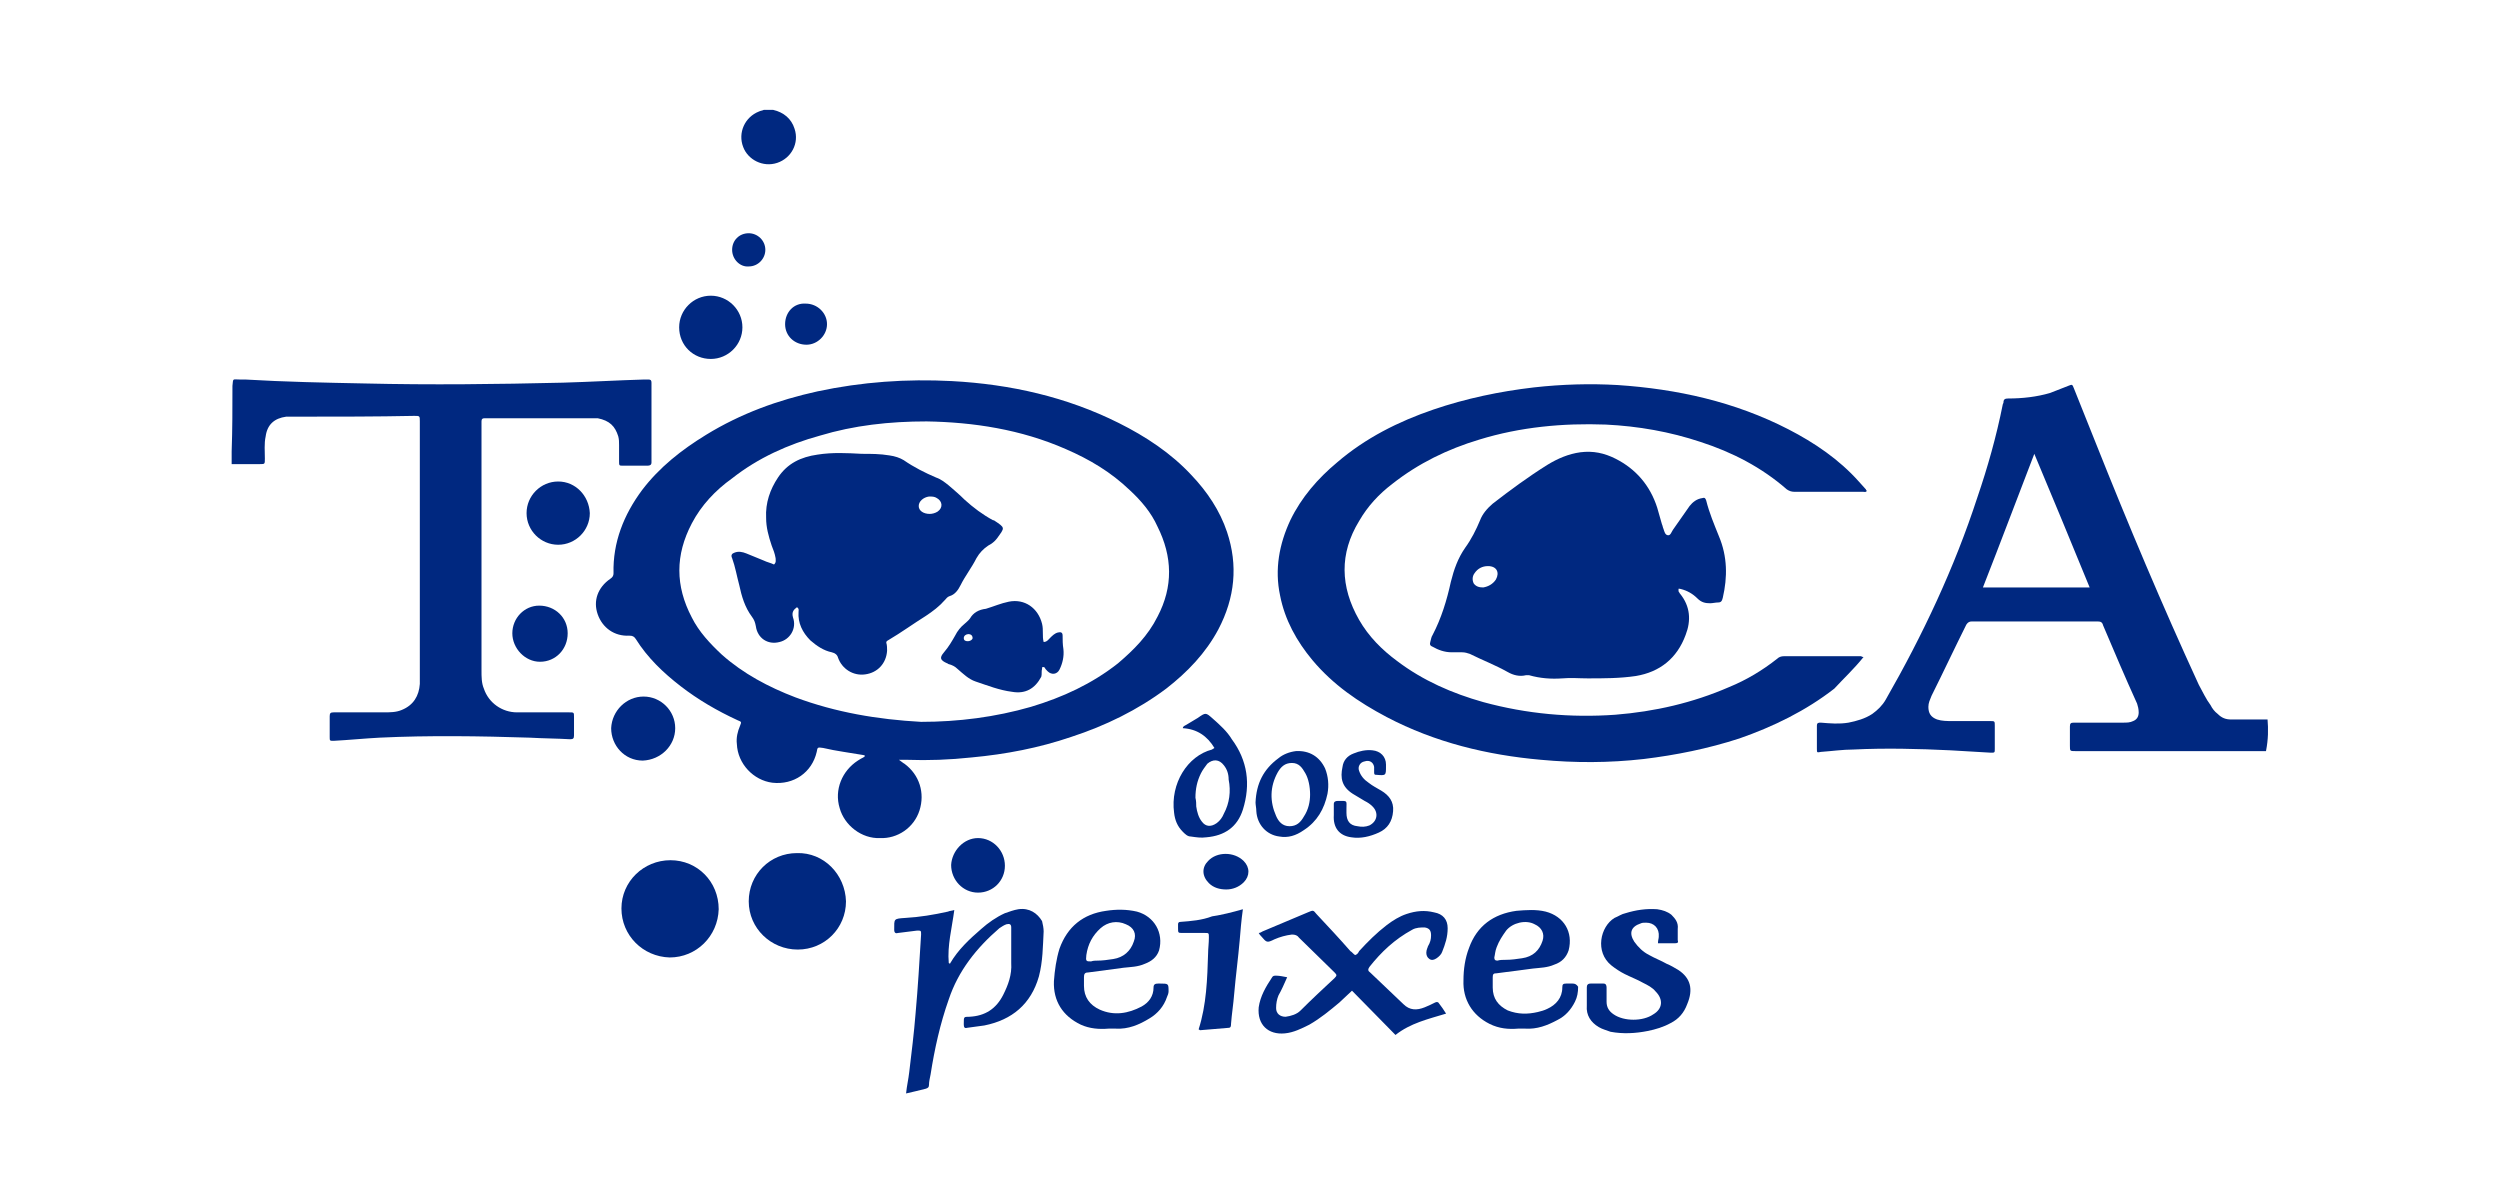
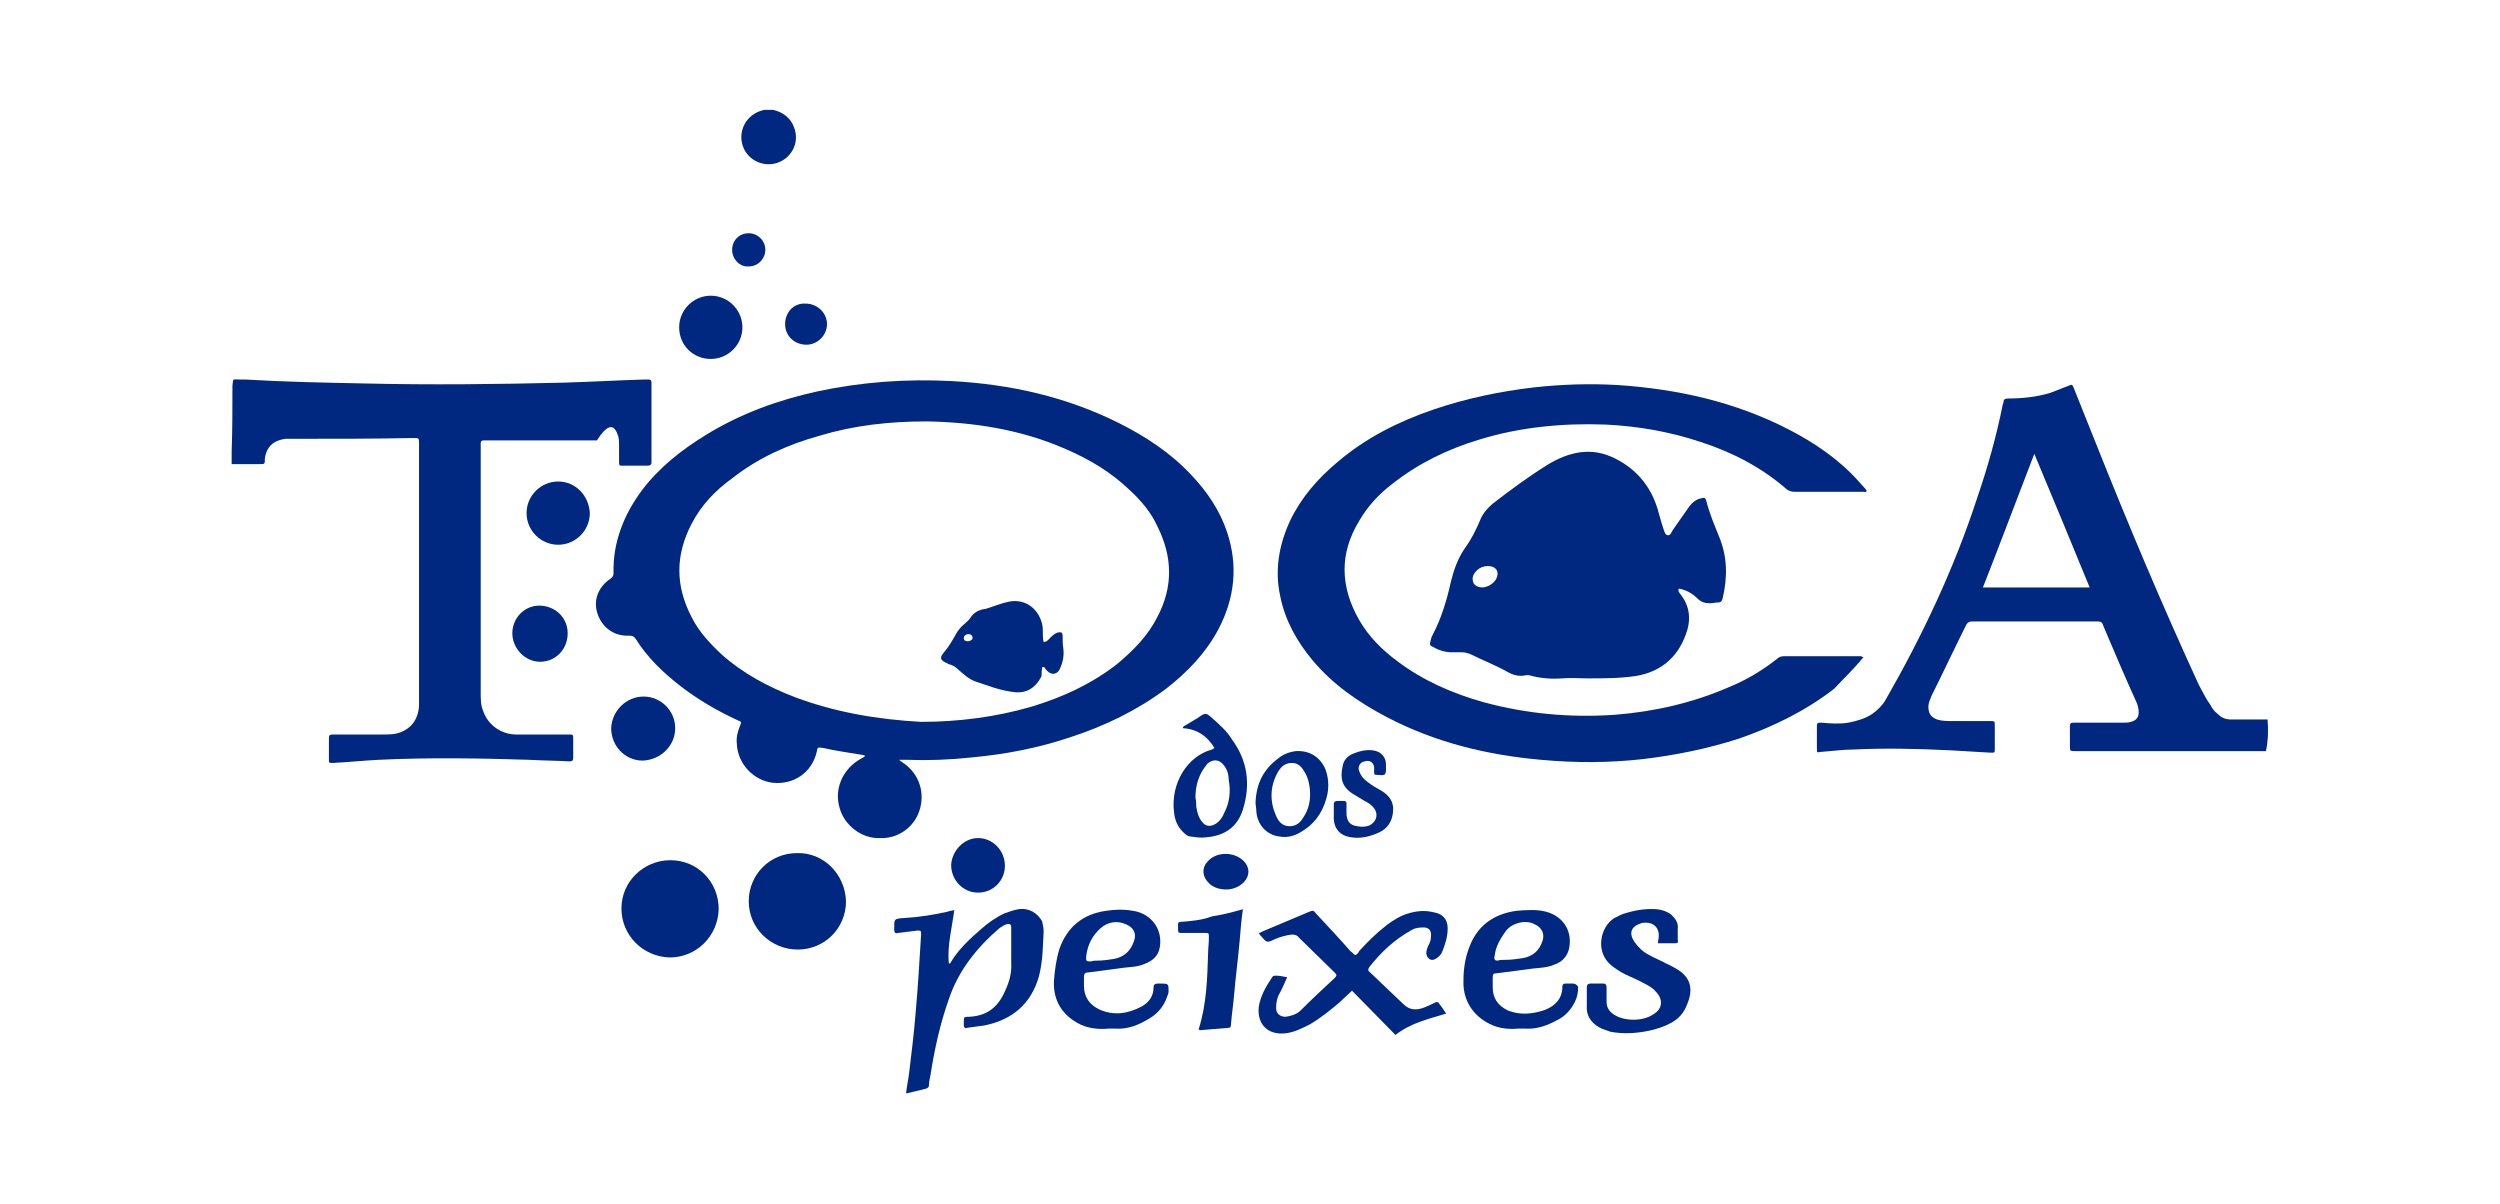
<svg xmlns="http://www.w3.org/2000/svg" version="1.1" id="Camada_1" x="0px" y="0px" viewBox="0 0 316.2 152.3" style="enable-background:new 0 0 316.2 152.3;" xml:space="preserve">
  <style type="text/css">
	.st0{fill:#002880;}
</style>
  <g>
    <path class="st0" d="M235.7,83.1c-0.2,0-0.3-0.1-0.3-0.1c-3.3,0-6.5,0-9.8,0c-0.3,0-0.6,0.1-0.8,0.3c-1.9,1.5-3.9,2.7-6.1,3.6   c-4.6,2-9.4,3.1-14.4,3.5c-5.6,0.4-11.2-0.1-16.7-1.6c-3.9-1.1-7.6-2.7-10.9-5.2c-1.9-1.4-3.6-3.1-4.8-5.2c-2.4-4.2-2.5-8.4,0-12.5   c1.1-1.9,2.5-3.4,4.2-4.7c3.3-2.6,7-4.4,11-5.6c5.2-1.6,10.6-2.1,16-1.9c4.1,0.2,8.1,0.9,12,2.2c4,1.3,7.7,3.2,10.9,6   c0.3,0.2,0.6,0.3,0.9,0.3c2.9,0,5.8,0,8.7,0c0.2,0,0.4,0.1,0.5-0.1c0-0.1-0.1-0.1-0.1-0.2c-0.3-0.3-0.6-0.7-0.9-1   c-2.5-2.8-5.6-4.9-8.9-6.6c-6.8-3.5-14.1-5.1-21.6-5.6c-3.5-0.2-7-0.1-10.6,0.3c-4.3,0.5-8.6,1.4-12.7,2.8   c-4.4,1.5-8.6,3.6-12.2,6.7c-2.4,2-4.5,4.4-5.9,7.3c-1.4,3-2,6.2-1.3,9.5c0.6,3.1,2.1,5.8,4.1,8.2c2.6,3.1,5.8,5.3,9.4,7.2   c6.1,3.2,12.7,4.8,19.5,5.4c4.3,0.4,8.6,0.4,13-0.1c4.1-0.5,8.1-1.3,12.1-2.6c4.3-1.5,8.4-3.5,12-6.3   C233.2,85.8,234.5,84.6,235.7,83.1z" />
    <path class="st0" d="M128.8,115c-0.6,0.1-1.1,0.3-1.7,0.5c-1.1,0.5-2.1,1.2-3,2c-1.5,1.3-2.9,2.6-3.9,4.3c0,0.1-0.1,0.1-0.2,0   c-0.2-2.2,0.4-4.4,0.7-6.7c-0.3,0.1-0.6,0.1-0.8,0.2c-1.8,0.4-3.6,0.7-5.4,0.8c-1.5,0.1-1.4,0.1-1.4,1.5c0,0.4,0.2,0.5,0.5,0.4   c0.8-0.1,1.6-0.2,2.4-0.3c0.5,0,0.5,0,0.5,0.5c-0.2,3.3-0.4,6.7-0.7,10c-0.2,2.5-0.5,4.9-0.8,7.4c-0.1,0.9-0.3,1.7-0.4,2.7   c0.9-0.2,1.7-0.4,2.5-0.6c0.3-0.1,0.4-0.2,0.4-0.5c0-0.4,0.1-0.8,0.2-1.3c0.5-3.2,1.2-6.4,2.3-9.5c1.2-3.6,3.5-6.5,6.4-9   c0.3-0.2,0.6-0.4,0.9-0.5c0.4-0.1,0.6,0,0.6,0.4c0,0.2,0,0.4,0,0.6c0,1.3,0,2.6,0,3.9c0.1,1.5-0.4,2.8-1,4   c-0.9,1.8-2.3,2.7-4.3,2.8c-0.7,0-0.7,0-0.7,0.8c0,0.1,0,0.2,0,0.2c0,0.3,0.1,0.5,0.4,0.4c0.7-0.1,1.5-0.2,2.2-0.3   c3.5-0.7,5.9-2.7,6.9-6.2c0.5-1.9,0.5-3.8,0.6-5.7c0-0.4-0.1-0.9-0.2-1.3C131.2,115.5,130.2,114.8,128.8,115z" />
    <path class="st0" d="M180.4,120.5c0,0.3,0.1,0.6,0.4,0.8c0.3,0.2,0.6,0.1,0.9-0.1c0.3-0.2,0.6-0.5,0.7-0.8c0.4-1,0.7-1.9,0.7-3   c0-1.1-0.6-1.8-1.7-2c-1.2-0.3-2.3-0.2-3.5,0.2c-0.9,0.3-1.7,0.8-2.5,1.4c-1.3,1-2.4,2.1-3.5,3.3c-0.1,0.2-0.2,0.4-0.5,0.5   c-0.2-0.1-0.4-0.4-0.6-0.5c-1.4-1.6-2.8-3.1-4.3-4.7c-0.4-0.5-0.4-0.5-1.1-0.2c-1.9,0.8-3.8,1.6-5.7,2.4c-0.2,0.1-0.3,0.2-0.5,0.2   c0.1,0.2,0.2,0.3,0.3,0.4c0.7,0.8,0.7,0.9,1.7,0.4c0.7-0.3,1.4-0.5,2.2-0.6c0.4,0,0.7,0.1,0.9,0.4c1.5,1.5,3,2.9,4.5,4.4   c0.3,0.3,0.3,0.4,0,0.7c-1.5,1.4-2.9,2.7-4.3,4.1c-0.5,0.5-1.2,0.7-1.9,0.8c-0.7,0-1.2-0.4-1.2-1.1c0-0.6,0.1-1.1,0.3-1.6   c0.4-0.7,0.7-1.4,1.1-2.3c-0.5-0.1-1-0.2-1.4-0.2c-0.2,0-0.4,0-0.5,0.2c-0.8,1.2-1.5,2.4-1.7,3.8c-0.2,2.2,1.2,3.5,3.3,3.3   c1.1-0.1,2.1-0.6,3.1-1.1c1.4-0.8,2.6-1.8,3.8-2.8c0.5-0.5,1.1-1,1.6-1.5c1.9,1.9,3.7,3.8,5.5,5.6c1.9-1.5,4.1-2,6.4-2.7   c-0.3-0.5-0.6-0.9-0.9-1.3c-0.1-0.2-0.3-0.2-0.5-0.1c-0.4,0.2-0.8,0.4-1.3,0.6c-1,0.4-1.9,0.4-2.7-0.4c-1.4-1.3-2.8-2.7-4.2-4   c-0.3-0.2-0.3-0.4-0.1-0.7c1.5-1.9,3.2-3.5,5.4-4.7c0.5-0.3,1.1-0.3,1.6-0.3c0.6,0.1,0.8,0.4,0.8,1c0,0.5-0.1,0.9-0.4,1.4   C180.6,119.8,180.4,120.1,180.4,120.5z" />
    <path class="st0" d="M100.8,107.9c-3.4,0-6.1,2.7-6.1,6.1c0,3.4,2.8,6.1,6.2,6.1c3.4,0,6.1-2.7,6.1-6.1   C106.9,110.6,104.2,107.8,100.8,107.9z" />
    <path class="st0" d="M84.8,108.8c-3.4,0-6.2,2.7-6.2,6.1c0,3.4,2.7,6.1,6.1,6.2c3.4,0,6.1-2.7,6.2-6.1   C90.9,111.5,88.2,108.8,84.8,108.8z" />
    <path class="st0" d="M212.3,122.7c-0.5-0.3-1-0.6-1.5-0.8c-0.7-0.4-1.5-0.7-2.2-1.1c-0.8-0.4-1.4-1-1.9-1.7   c-0.7-1.1-0.4-1.9,0.8-2.3c0.2-0.1,0.4-0.1,0.7-0.1c1,0,1.7,0.7,1.6,1.8c0,0.2-0.1,0.4-0.1,0.8c0.8,0,1.5,0,2.2,0   c0.3,0,0.4-0.1,0.3-0.4c0-0.5,0-1,0-1.4c0.1-0.8-0.3-1.3-0.8-1.8c-0.5-0.4-1.1-0.6-1.8-0.7c-1.4-0.1-2.7,0.1-4,0.5   c-0.5,0.1-0.9,0.4-1.4,0.6c-1.8,1.1-2.5,4.3-0.4,6c0.5,0.4,1.1,0.8,1.7,1.1c0.8,0.4,1.6,0.7,2.3,1.1c0.6,0.3,1.2,0.6,1.6,1.1   c1,1,0.9,2.2-0.3,2.9c-1.3,0.9-3.7,0.9-5,0c-0.6-0.4-0.9-0.9-0.9-1.6c0-0.6,0-1.2,0-1.8c0-0.3-0.1-0.5-0.4-0.5c-0.5,0-1.1,0-1.6,0   c-0.4,0-0.5,0.2-0.5,0.5c0,0.8,0,1.6,0,2.3c-0.1,1.2,0.5,2.1,1.5,2.7c0.5,0.3,1,0.4,1.5,0.6c1.6,0.3,3.2,0.2,4.7-0.1   c1-0.2,2-0.5,2.9-1c1-0.5,1.7-1.3,2.1-2.4C214.2,125.1,213.8,123.7,212.3,122.7z" />
    <path class="st0" d="M149.3,116.6c-0.2,0-0.3,0.1-0.3,0.3c0,0.2,0,0.4,0,0.5c0,0.6,0,0.6,0.6,0.6c0.9,0,1.9,0,2.8,0   c0.5,0,0.5,0,0.5,0.6c0,0.7-0.1,1.4-0.1,2c-0.1,3.2-0.2,6.5-1.2,9.6c0.1,0,0.1,0.1,0.2,0.1c1.2-0.1,2.4-0.2,3.6-0.3   c0.3,0,0.3-0.3,0.3-0.5c0.1-1.3,0.3-2.5,0.4-3.8c0.2-2.3,0.5-4.5,0.7-6.8c0.1-1.2,0.2-2.5,0.4-3.9c-1.4,0.4-2.6,0.7-3.9,0.9   C152,116.4,150.6,116.5,149.3,116.6z" />
    <path class="st0" d="M85.4,92.1c0-2.2-1.8-4-4-4c-2.2,0-4,1.8-4.1,4c0,2.2,1.7,4.1,4,4.1C83.6,96.1,85.4,94.3,85.4,92.1z" />
    <path class="st0" d="M89.9,45.4c2.2,0,4-1.8,4-4c0-2.2-1.8-4-4-4c-2.2,0-4,1.8-4,4C85.9,43.7,87.7,45.4,89.9,45.4z" />
    <path class="st0" d="M70.6,60.9c-2.2,0-4,1.8-4,4c0,2.2,1.8,4,4,4c2.2,0,4-1.8,4-4C74.5,62.7,72.8,60.9,70.6,60.9z" />
    <path class="st0" d="M170.9,105.9c1.2,0.2,2.4-0.1,3.5-0.6c1.1-0.5,1.7-1.4,1.8-2.7c0.1-1.2-0.5-2-1.5-2.6c-0.5-0.3-1.1-0.6-1.6-1   c-0.6-0.4-1-0.9-1.2-1.5c-0.2-0.5,0.1-1.1,0.7-1.2c0.6-0.2,1.1,0.1,1.2,0.7c0,0.2,0,0.5,0,0.7c0,0.3,0.1,0.3,0.3,0.3   c1.2,0.1,1.2,0.1,1.2-1.1c0-0.1,0-0.1,0-0.2c0-1-0.7-1.7-1.7-1.8c-0.8-0.1-1.7,0.1-2.4,0.4c-0.8,0.3-1.3,0.9-1.4,1.7   c-0.3,1.4-0.1,2.5,1.3,3.4c0.5,0.3,1,0.6,1.5,0.9c0.4,0.2,0.7,0.4,1,0.7c0.8,0.8,0.6,1.9-0.4,2.4c-0.5,0.2-1,0.2-1.5,0.1   c-1-0.1-1.4-0.7-1.4-1.7c0-0.2,0-0.3,0-0.5c0-1.1,0.2-1-1.1-1c-0.3,0-0.5,0.1-0.5,0.4c0,0.3,0,0.6,0,0.9c0,0,0,0,0,0   c0,0.2,0,0.3,0,0.5C168.6,104.7,169.4,105.7,170.9,105.9z" />
    <path class="st0" d="M64.8,80.1c0,1.9,1.6,3.6,3.5,3.6c2,0,3.5-1.6,3.5-3.6c0-2-1.6-3.5-3.6-3.5C66.3,76.6,64.8,78.2,64.8,80.1z" />
    <path class="st0" d="M120.3,109.4c0,1.9,1.5,3.5,3.4,3.5c1.9,0,3.4-1.5,3.4-3.4c0-1.9-1.5-3.5-3.4-3.5   C121.9,106,120.4,107.6,120.3,109.4z" />
    <path class="st0" d="M99.3,41c0,1.5,1.2,2.6,2.7,2.6c1.4,0,2.6-1.2,2.6-2.6c0-1.4-1.2-2.6-2.7-2.6C100.4,38.3,99.3,39.5,99.3,41z" />
    <path class="st0" d="M152.8,108.9c-0.8,0.8-0.8,1.9,0.1,2.8c0.6,0.6,1.4,0.8,2.2,0.8c0.8,0,1.6-0.3,2.2-0.9c0.8-0.8,0.8-1.9,0-2.7   C156.1,107.7,153.9,107.7,152.8,108.9z" />
    <path class="st0" d="M94.7,33.7c1.2,0,2.1-1,2.1-2.1c0-1.2-1-2.1-2.1-2.1c-1.2,0-2.1,0.9-2.1,2.1C92.6,32.8,93.6,33.8,94.7,33.7z" />
    <path class="st0" d="M212.6,74.5c0.8,0.2,1.5,0.6,2.1,1.2c0.5,0.5,1,0.6,1.6,0.6c0.3,0,0.7-0.1,1-0.1c0.4,0,0.5-0.2,0.6-0.6   c0.6-2.6,0.6-5.2-0.5-7.8c-0.6-1.5-1.2-2.9-1.6-4.5c-0.1-0.3-0.2-0.4-0.5-0.3c-0.7,0.1-1.2,0.5-1.6,1c-0.7,1-1.4,2-2.1,3   c-0.2,0.3-0.3,0.7-0.6,0.7c-0.4,0-0.5-0.5-0.6-0.8c-0.1-0.2-0.1-0.4-0.2-0.6c-0.2-0.7-0.4-1.4-0.6-2.1c-0.9-2.8-2.7-4.9-5.3-6.2   c-1.4-0.7-2.8-1-4.4-0.8c-1.5,0.2-2.9,0.8-4.2,1.6c-2.4,1.5-4.7,3.2-6.9,4.9c-0.7,0.6-1.3,1.3-1.6,2.1c-0.5,1.2-1.1,2.4-1.9,3.5   c-0.9,1.3-1.4,2.7-1.8,4.3c-0.5,2.3-1.2,4.6-2.3,6.7c-0.2,0.3-0.2,0.6-0.3,0.9c-0.1,0.3,0,0.5,0.3,0.6c0.7,0.4,1.5,0.7,2.4,0.7   c0.4,0,0.9,0,1.3,0c0.4,0,0.7,0.1,1,0.2c1.6,0.8,3.2,1.4,4.8,2.3c0.7,0.4,1.5,0.6,2.3,0.4c0.1,0,0.3,0,0.4,0   c1.4,0.4,2.8,0.5,4.2,0.4c1.1-0.1,2.1,0,3.2,0c2,0,4.1,0,6.1-0.3c3-0.5,5.2-2.2,6.3-5.2c0.7-1.8,0.6-3.6-0.7-5.2   c-0.1-0.1-0.1-0.2-0.2-0.3c0-0.1,0-0.2,0-0.3C212.3,74.4,212.5,74.5,212.6,74.5z M189.2,73.3c-0.4,0.6-1,0.9-1.6,1   c-0.5,0-0.9-0.1-1.2-0.5c-0.2-0.4-0.2-0.9,0.1-1.3c0.4-0.6,1-0.9,1.7-0.9C189.3,71.6,189.7,72.4,189.2,73.3z" />
    <path class="st0" d="M146.7,124.4c-0.1,0-0.2,0-0.2,0c-0.4,0-0.6,0.1-0.6,0.5c0,1.1-0.6,1.9-1.5,2.4c-1.7,0.9-3.5,1.2-5.3,0.4   c-1.3-0.6-2-1.6-2-3c0-0.4,0-0.8,0-1.1c0-0.4,0.1-0.6,0.5-0.6c1.5-0.2,3-0.4,4.5-0.6c0.9-0.1,1.8-0.1,2.7-0.5   c0.8-0.3,1.5-0.8,1.8-1.7c0.6-2.2-0.6-4.3-2.8-4.9c-1.3-0.3-2.6-0.3-3.9-0.1c-2.9,0.4-4.9,2-5.9,4.8c-0.4,1.3-0.6,2.7-0.7,4.1   c-0.1,2.5,1.1,4.4,3.4,5.5c1.1,0.5,2.3,0.6,3.5,0.5c0.3,0,0.6,0,0.9,0c1.6,0.1,3-0.5,4.3-1.3c1-0.6,1.8-1.5,2.2-2.7   c0.1-0.2,0.2-0.5,0.2-0.7C147.8,124.4,147.8,124.4,146.7,124.4z M137.4,120.8c0.2-1.4,0.8-2.5,1.8-3.4c0.9-0.8,2.1-1,3.2-0.5   c1,0.4,1.4,1.2,1,2.2c-0.4,1.2-1.3,2-2.6,2.2c-0.7,0.1-1.3,0.2-2,0.2c-0.3,0-0.5,0-0.8,0.1C137.4,121.6,137.3,121.6,137.4,120.8z" />
    <path class="st0" d="M198.9,124.4c-0.3,0-0.6,0-0.8,0c-0.4,0-0.5,0.1-0.5,0.5c0,1.3-0.8,2.2-1.9,2.7c-0.4,0.2-0.8,0.3-1.2,0.4   c-1.3,0.3-2.5,0.3-3.8-0.2c-1.2-0.6-1.9-1.5-1.9-2.9c0-0.4,0-0.9,0-1.3c0-0.4,0.1-0.5,0.5-0.5c1.5-0.2,3-0.4,4.6-0.6   c0.9-0.1,1.8-0.1,2.7-0.5c0.9-0.3,1.5-0.9,1.8-1.8c0.6-2.3-0.6-4.3-2.9-4.9c-1.2-0.3-2.5-0.2-3.7-0.1c-2.9,0.4-5,1.9-6,4.7   c-0.5,1.3-0.7,2.7-0.7,4.1c-0.1,2.4,1.1,4.4,3.3,5.5c1.2,0.6,2.4,0.7,3.6,0.6c0.3,0,0.6,0,0.9,0c1.5,0.1,2.8-0.4,4.1-1.1   c1-0.5,1.7-1.3,2.2-2.3c0.3-0.6,0.4-1.2,0.4-1.9C199.4,124.5,199.2,124.4,198.9,124.4z M189.3,119.8c0.3-0.8,0.7-1.4,1.2-2.1   c0.8-1,2.5-1.4,3.6-0.8c0.9,0.4,1.3,1.2,1,2.1c-0.4,1.2-1.2,2-2.6,2.2c-0.7,0.1-1.3,0.2-2.1,0.2c-0.3,0-0.7,0-1,0.1   c-0.3,0-0.4-0.1-0.4-0.4C189.1,120.7,189.1,120.3,189.3,119.8z" />
    <path class="st0" d="M161.8,105.8c1.1,0.2,2.1-0.1,3.1-0.8c1.7-1.1,2.6-2.7,3-4.6c0.2-1.1,0.1-2.2-0.3-3.2c-0.7-1.5-2-2.3-3.7-2.2   c-0.8,0.1-1.6,0.4-2.2,0.9c-1.9,1.4-2.8,3.2-2.9,5.6c0,0.3,0.1,0.7,0.1,1.1C159,104.3,160.2,105.6,161.8,105.8z M161.6,97.7   c0.4-0.7,0.9-1.2,1.8-1.2c0.9,0,1.3,0.6,1.7,1.3c0.4,0.7,0.6,1.7,0.6,2.7c0,0.9-0.2,1.9-0.8,2.8c-0.4,0.7-0.9,1.2-1.8,1.2   c-0.9,0-1.4-0.6-1.7-1.3C160.6,101.4,160.6,99.5,161.6,97.7z" />
    <path class="st0" d="M122.7,78.2c-0.2,0.3-0.5,0.5-0.7,0.7c-0.5,0.4-0.9,0.9-1.2,1.5c-0.4,0.7-0.8,1.4-1.4,2.1   c-0.6,0.7-0.5,1,0.4,1.4c0.1,0,0.1,0.1,0.2,0.1c0.4,0.1,0.8,0.3,1.1,0.6c0.7,0.6,1.4,1.3,2.3,1.6c1.5,0.5,3,1.1,4.6,1.3   c1.7,0.3,2.9-0.4,3.7-1.9c0.1-0.3,0-0.7,0.1-1c0-0.2,0-0.3,0.3-0.2c0.1,0.2,0.2,0.3,0.4,0.5c0.5,0.5,1.2,0.4,1.5-0.2   c0.4-0.8,0.6-1.7,0.5-2.6c-0.1-0.6-0.1-1.2-0.1-1.7c0-0.4-0.2-0.5-0.6-0.4c-0.4,0.1-0.7,0.4-1,0.7c-0.2,0.2-0.4,0.5-0.8,0.5   c-0.1-0.4-0.1-0.7-0.1-1.1c0-0.4,0-0.8-0.1-1.2c-0.5-2-2.2-3.2-4.2-2.8c-1,0.2-1.9,0.6-2.9,0.9C123.8,77.1,123.1,77.5,122.7,78.2z    M122.4,81.1c-0.3,0-0.5-0.1-0.5-0.4c0-0.3,0.3-0.5,0.6-0.5c0.3,0,0.5,0.2,0.5,0.4C123.1,80.8,122.8,81.1,122.4,81.1z" />
-     <path class="st0" d="M112.3,81c1.7-1,3.2-2.1,4.8-3.1c0.9-0.6,1.7-1.2,2.4-2c0.2-0.2,0.3-0.4,0.6-0.5c0.7-0.2,1.1-0.8,1.4-1.4   c0.6-1.2,1.4-2.2,2-3.4c0.4-0.7,0.9-1.2,1.5-1.6c0.4-0.2,0.8-0.5,1.1-0.9c1-1.4,1.1-1.3-0.4-2.3c0,0,0,0-0.1,0   c-1.3-0.7-2.5-1.6-3.6-2.6c-0.6-0.6-1.3-1.2-2-1.8c-0.5-0.4-1-0.8-1.6-1c-1.4-0.6-2.8-1.3-4.1-2.2c-0.5-0.3-1.1-0.5-1.8-0.6   c-1.2-0.2-2.3-0.2-3.5-0.2c-1.9-0.1-3.7-0.2-5.6,0.1c-2.1,0.3-3.8,1.1-5,2.9c-1,1.5-1.6,3.2-1.5,5.1c0,1.2,0.3,2.3,0.7,3.5   c0.2,0.5,0.4,1,0.5,1.6c0,0.3,0.1,0.5-0.2,0.8c-0.4-0.2-0.9-0.3-1.3-0.5c-0.7-0.3-1.5-0.6-2.2-0.9c-0.5-0.2-1-0.3-1.5-0.1   c-0.3,0.1-0.5,0.3-0.3,0.7c0.4,1.1,0.6,2.3,0.9,3.4c0.3,1.4,0.7,2.8,1.6,4c0.3,0.4,0.4,0.7,0.5,1.2c0.2,1.5,1.5,2.4,3,2   c1.3-0.3,2.2-1.7,1.7-3.1c-0.2-0.7,0.1-1,0.5-1.3c0.3,0.2,0.2,0.4,0.2,0.6c-0.1,1.4,0.5,2.6,1.5,3.6c0.8,0.7,1.7,1.3,2.7,1.5   c0.4,0.1,0.7,0.3,0.8,0.7c0.5,1.4,1.9,2.3,3.4,2.1c1.6-0.2,2.7-1.4,2.8-3c0-0.3,0-0.7-0.1-1C112.1,81.2,112.1,81.1,112.3,81z    M117.5,62.8c0.4,0,0.7,0,1,0.2c0.7,0.4,0.8,1.2,0.1,1.7c-0.3,0.2-0.7,0.3-1,0.3c-0.8,0-1.4-0.4-1.4-1   C116.2,63.4,116.8,62.9,117.5,62.8z" />
    <path class="st0" d="M116.3,102.5c0.7-2.2,0-4.5-1.9-5.9c-0.2-0.1-0.4-0.3-0.7-0.5c0.4,0,0.7,0,1,0c2.7,0.1,5.4,0,8.2-0.3   c4.3-0.4,8.5-1.2,12.6-2.6c4.3-1.4,8.4-3.4,12-6.1c2.7-2.1,5-4.5,6.6-7.5c2.1-4,2.5-8.1,1.1-12.3c-0.9-2.7-2.5-5.1-4.5-7.2   c-2.6-2.8-5.8-4.9-9.2-6.6c-6.6-3.3-13.7-4.9-21.1-5.3c-5.7-0.3-11.4,0.1-17,1.3c-5,1.1-9.7,2.8-14.1,5.5c-3.1,1.9-5.9,4.1-8.1,7   c-2.3,3.1-3.7,6.6-3.6,10.5c0,0.3-0.1,0.5-0.4,0.7c-1.6,1.1-2.2,2.8-1.6,4.5c0.6,1.7,2.1,2.8,4,2.7c0.4,0,0.6,0.1,0.8,0.4   c1.5,2.4,3.5,4.3,5.7,6c2.2,1.7,4.6,3.1,7.2,4.3c0.5,0.2,0.5,0.2,0.3,0.7c-0.3,0.7-0.5,1.5-0.4,2.3c0.1,2.5,2.1,4.6,4.5,4.9   c2.7,0.3,5-1.3,5.6-3.9c0.1-0.6,0.1-0.6,0.8-0.5c1.7,0.4,3.4,0.6,5.1,0.9c0.4,0.1,0.1,0.2,0,0.3c-0.2,0.1-0.4,0.2-0.7,0.4   c-2,1.3-3,3.7-2.3,6c0.6,2.2,2.8,3.9,5.1,3.8C113.5,106.1,115.6,104.7,116.3,102.5z M100.6,88.2c-3.4-1.3-6.6-3-9.3-5.4   c-1.5-1.4-2.9-2.9-3.8-4.7c-2.1-4-2.1-7.9,0-11.9c1.2-2.3,3-4.2,5.1-5.7c3.3-2.6,7.1-4.3,11.1-5.4c4.3-1.3,8.8-1.8,13.5-1.8   c5.9,0.1,11.9,1,17.6,3.5c3,1.3,5.7,2.9,8.1,5.2c1.4,1.3,2.7,2.8,3.5,4.6c1.9,3.8,2,7.6,0,11.4c-1.2,2.4-3,4.2-5,5.9   c-3.3,2.6-7,4.3-11,5.5c-4.5,1.3-9.2,1.9-13.9,1.9C111,91,105.7,90.1,100.6,88.2z" />
    <path class="st0" d="M98.3,20.6c1.8-0.6,2.8-2.5,2.2-4.3c-0.4-1.3-1.4-2.1-2.7-2.4c-0.1,0-0.2,0-0.3,0c-0.2,0-0.4,0-0.6,0   c-0.1,0-0.2,0-0.3,0c-0.2,0.1-0.4,0.1-0.6,0.2c-1.8,0.7-2.7,2.7-2,4.5C94.6,20.2,96.5,21.2,98.3,20.6z" />
-     <path class="st0" d="M78.2,55.2c0.1,0.4,0.1,0.7,0.1,1.1c0,0.7,0,1.3,0,2c0,0.6,0,0.6,0.5,0.6c0.3,0,0.6,0,0.8,0c0.8,0,1.6,0,2.3,0   c0.3,0,0.5-0.1,0.5-0.4c0-0.2,0-0.3,0-0.5c0-2.6,0-5.2,0-7.8c0-0.6,0-1.2,0-1.8c0-0.3-0.1-0.4-0.4-0.4c-0.2,0-0.4,0-0.5,0   c-3.4,0.1-6.8,0.3-10.3,0.4c-8.4,0.2-16.7,0.3-25.1,0.1C41.1,48.4,36,48.3,31,48c-0.2,0-0.4,0-0.7,0c-0.9,0-0.8-0.2-0.9,0.8   c0,2.8,0,5.5-0.1,8.3c0,0.5,0,1.1,0,1.6c1.2,0,2.4,0,3.6,0c0.6,0,0.6,0,0.6-0.7c0-0.9-0.1-1.9,0.1-2.8c0.2-1.5,1.1-2.3,2.6-2.5   c0.6,0,1.2,0,1.7,0c4.8,0,9.7,0,14.5-0.1c0.7,0,0.7,0,0.7,0.7c0,0.2,0,0.3,0,0.5c0,10.4,0,20.9,0,31.3c0,0.5,0,1,0,1.4   c-0.1,1.5-0.8,2.7-2.3,3.3c-0.7,0.3-1.5,0.3-2.3,0.3c-2.1,0-4.2,0-6.3,0c-0.4,0-0.5,0.1-0.5,0.5c0,0.9,0,1.8,0,2.6   c0,0.5,0,0.5,0.5,0.5c1.9-0.1,3.9-0.3,5.8-0.4c6.3-0.3,12.7-0.2,19,0c1.7,0.1,3.4,0.1,5.1,0.2c0.4,0,0.5-0.1,0.5-0.5   c0-0.8,0-1.6,0-2.3c0-0.6,0-0.6-0.6-0.6c-2.2,0-4.4,0-6.6,0c-1.9,0-3.6-1.2-4.2-3c-0.3-0.7-0.3-1.5-0.3-2.3c0-10.3,0-20.7,0-31   c0-0.2,0-0.3,0-0.5c0-0.3,0.1-0.4,0.4-0.4c0.2,0,0.4,0,0.5,0c4.1,0,8.1,0,12.2,0c0.5,0,1.1,0,1.6,0C77.1,53.2,77.8,53.9,78.2,55.2z   " />
+     <path class="st0" d="M78.2,55.2c0.1,0.4,0.1,0.7,0.1,1.1c0,0.7,0,1.3,0,2c0,0.6,0,0.6,0.5,0.6c0.3,0,0.6,0,0.8,0c0.8,0,1.6,0,2.3,0   c0.3,0,0.5-0.1,0.5-0.4c0-0.2,0-0.3,0-0.5c0-2.6,0-5.2,0-7.8c0-0.6,0-1.2,0-1.8c0-0.3-0.1-0.4-0.4-0.4c-0.2,0-0.4,0-0.5,0   c-3.4,0.1-6.8,0.3-10.3,0.4c-8.4,0.2-16.7,0.3-25.1,0.1C41.1,48.4,36,48.3,31,48c-0.2,0-0.4,0-0.7,0c-0.9,0-0.8-0.2-0.9,0.8   c0,2.8,0,5.5-0.1,8.3c0,0.5,0,1.1,0,1.6c1.2,0,2.4,0,3.6,0c0.6,0,0.6,0,0.6-0.7c0.2-1.5,1.1-2.3,2.6-2.5   c0.6,0,1.2,0,1.7,0c4.8,0,9.7,0,14.5-0.1c0.7,0,0.7,0,0.7,0.7c0,0.2,0,0.3,0,0.5c0,10.4,0,20.9,0,31.3c0,0.5,0,1,0,1.4   c-0.1,1.5-0.8,2.7-2.3,3.3c-0.7,0.3-1.5,0.3-2.3,0.3c-2.1,0-4.2,0-6.3,0c-0.4,0-0.5,0.1-0.5,0.5c0,0.9,0,1.8,0,2.6   c0,0.5,0,0.5,0.5,0.5c1.9-0.1,3.9-0.3,5.8-0.4c6.3-0.3,12.7-0.2,19,0c1.7,0.1,3.4,0.1,5.1,0.2c0.4,0,0.5-0.1,0.5-0.5   c0-0.8,0-1.6,0-2.3c0-0.6,0-0.6-0.6-0.6c-2.2,0-4.4,0-6.6,0c-1.9,0-3.6-1.2-4.2-3c-0.3-0.7-0.3-1.5-0.3-2.3c0-10.3,0-20.7,0-31   c0-0.2,0-0.3,0-0.5c0-0.3,0.1-0.4,0.4-0.4c0.2,0,0.4,0,0.5,0c4.1,0,8.1,0,12.2,0c0.5,0,1.1,0,1.6,0C77.1,53.2,77.8,53.9,78.2,55.2z   " />
    <path class="st0" d="M286.8,91c-1.5,0-3.1,0-4.6,0c-0.7,0-1.2-0.2-1.7-0.7c-0.4-0.3-0.7-0.7-0.9-1.1c-0.6-0.8-1-1.7-1.5-2.6   c-4.6-10-8.9-20.2-13-30.5c-0.9-2.3-1.9-4.7-2.8-7c-0.2-0.5-0.2-0.5-0.7-0.3c-0.8,0.3-1.5,0.6-2.3,0.9c-1.7,0.5-3.5,0.7-5.3,0.7   c-0.4,0-0.6,0.1-0.6,0.5c0,0.1-0.1,0.2-0.1,0.3c-0.8,4-1.9,7.9-3.2,11.7c-2.9,8.9-6.9,17.4-11.6,25.6c-0.4,0.7-1,1.3-1.7,1.8   c-0.9,0.6-2,0.9-3,1.1c-1.2,0.2-2.3,0.1-3.5,0c-0.3,0-0.5,0-0.5,0.4c0,1,0,1.9,0,2.9c0,0.5,0,0.5,0.5,0.4c1.4-0.1,2.8-0.3,4.1-0.3   c4.1-0.2,8.2-0.1,12.3,0.1c1.7,0.1,3.4,0.2,5.1,0.3c0.5,0,0.5,0,0.5-0.5c0-1,0-2,0-2.9c0-0.6,0-0.6-0.6-0.6c-1.6,0-3.2,0-4.8,0   c-0.6,0-1.3,0-1.9-0.2c-0.8-0.3-1.1-0.8-1.1-1.6c0-0.5,0.2-0.9,0.4-1.4c1.5-3,2.9-6,4.4-9c0.2-0.3,0.4-0.4,0.7-0.4   c5.3,0,10.6,0,15.9,0c0.4,0,0.6,0.1,0.7,0.5c1.4,3.3,2.8,6.6,4.3,9.9c0.1,0.3,0.2,0.7,0.2,1.1c0,0.5-0.2,0.9-0.7,1.1   c-0.4,0.2-0.8,0.2-1.3,0.2c-2.1,0-4.1,0-6.2,0c-0.4,0-0.5,0.1-0.5,0.5c0,0.8,0,1.6,0,2.4c0,0.7,0,0.7,0.7,0.7c8,0,16.1,0,24.1,0   C286.9,93.5,286.9,92.2,286.8,91z M250.8,74.3c2.2-5.6,4.3-11.2,6.5-16.9c2.4,5.7,4.7,11.3,7,16.9   C259.8,74.3,255.4,74.3,250.8,74.3z" />
    <path class="st0" d="M153.4,90.9c-0.9-0.8-0.9-0.8-1.9-0.1c-0.5,0.3-1,0.6-1.5,0.9c-0.2,0.1-0.4,0.2-0.4,0.4c1.8,0.1,3.1,1,4,2.5   c-0.1,0.1-0.2,0.1-0.3,0.2c-3.1,0.8-5.3,4.3-4.8,8c0.1,0.9,0.4,1.7,1.1,2.4c0.3,0.3,0.6,0.6,1,0.6c0.7,0.1,1.3,0.2,2,0.1   c2.3-0.2,3.9-1.3,4.6-3.5c1-3.2,0.6-6.2-1.4-8.9C155.2,92.5,154.3,91.7,153.4,90.9z M154.8,102.9c-0.2,0.5-0.5,0.9-0.9,1.2   c-0.7,0.5-1.4,0.5-1.9-0.2c-0.4-0.5-0.6-1.2-0.7-1.9c0-0.3,0-0.7-0.1-1.1c0-1.1,0.2-2.1,0.7-3.1c0.2-0.4,0.5-0.8,0.8-1.2   c0.7-0.6,1.5-0.6,2.1,0.2c0.4,0.5,0.6,1.1,0.6,1.8C155.7,100.1,155.5,101.6,154.8,102.9z" />
  </g>
</svg>